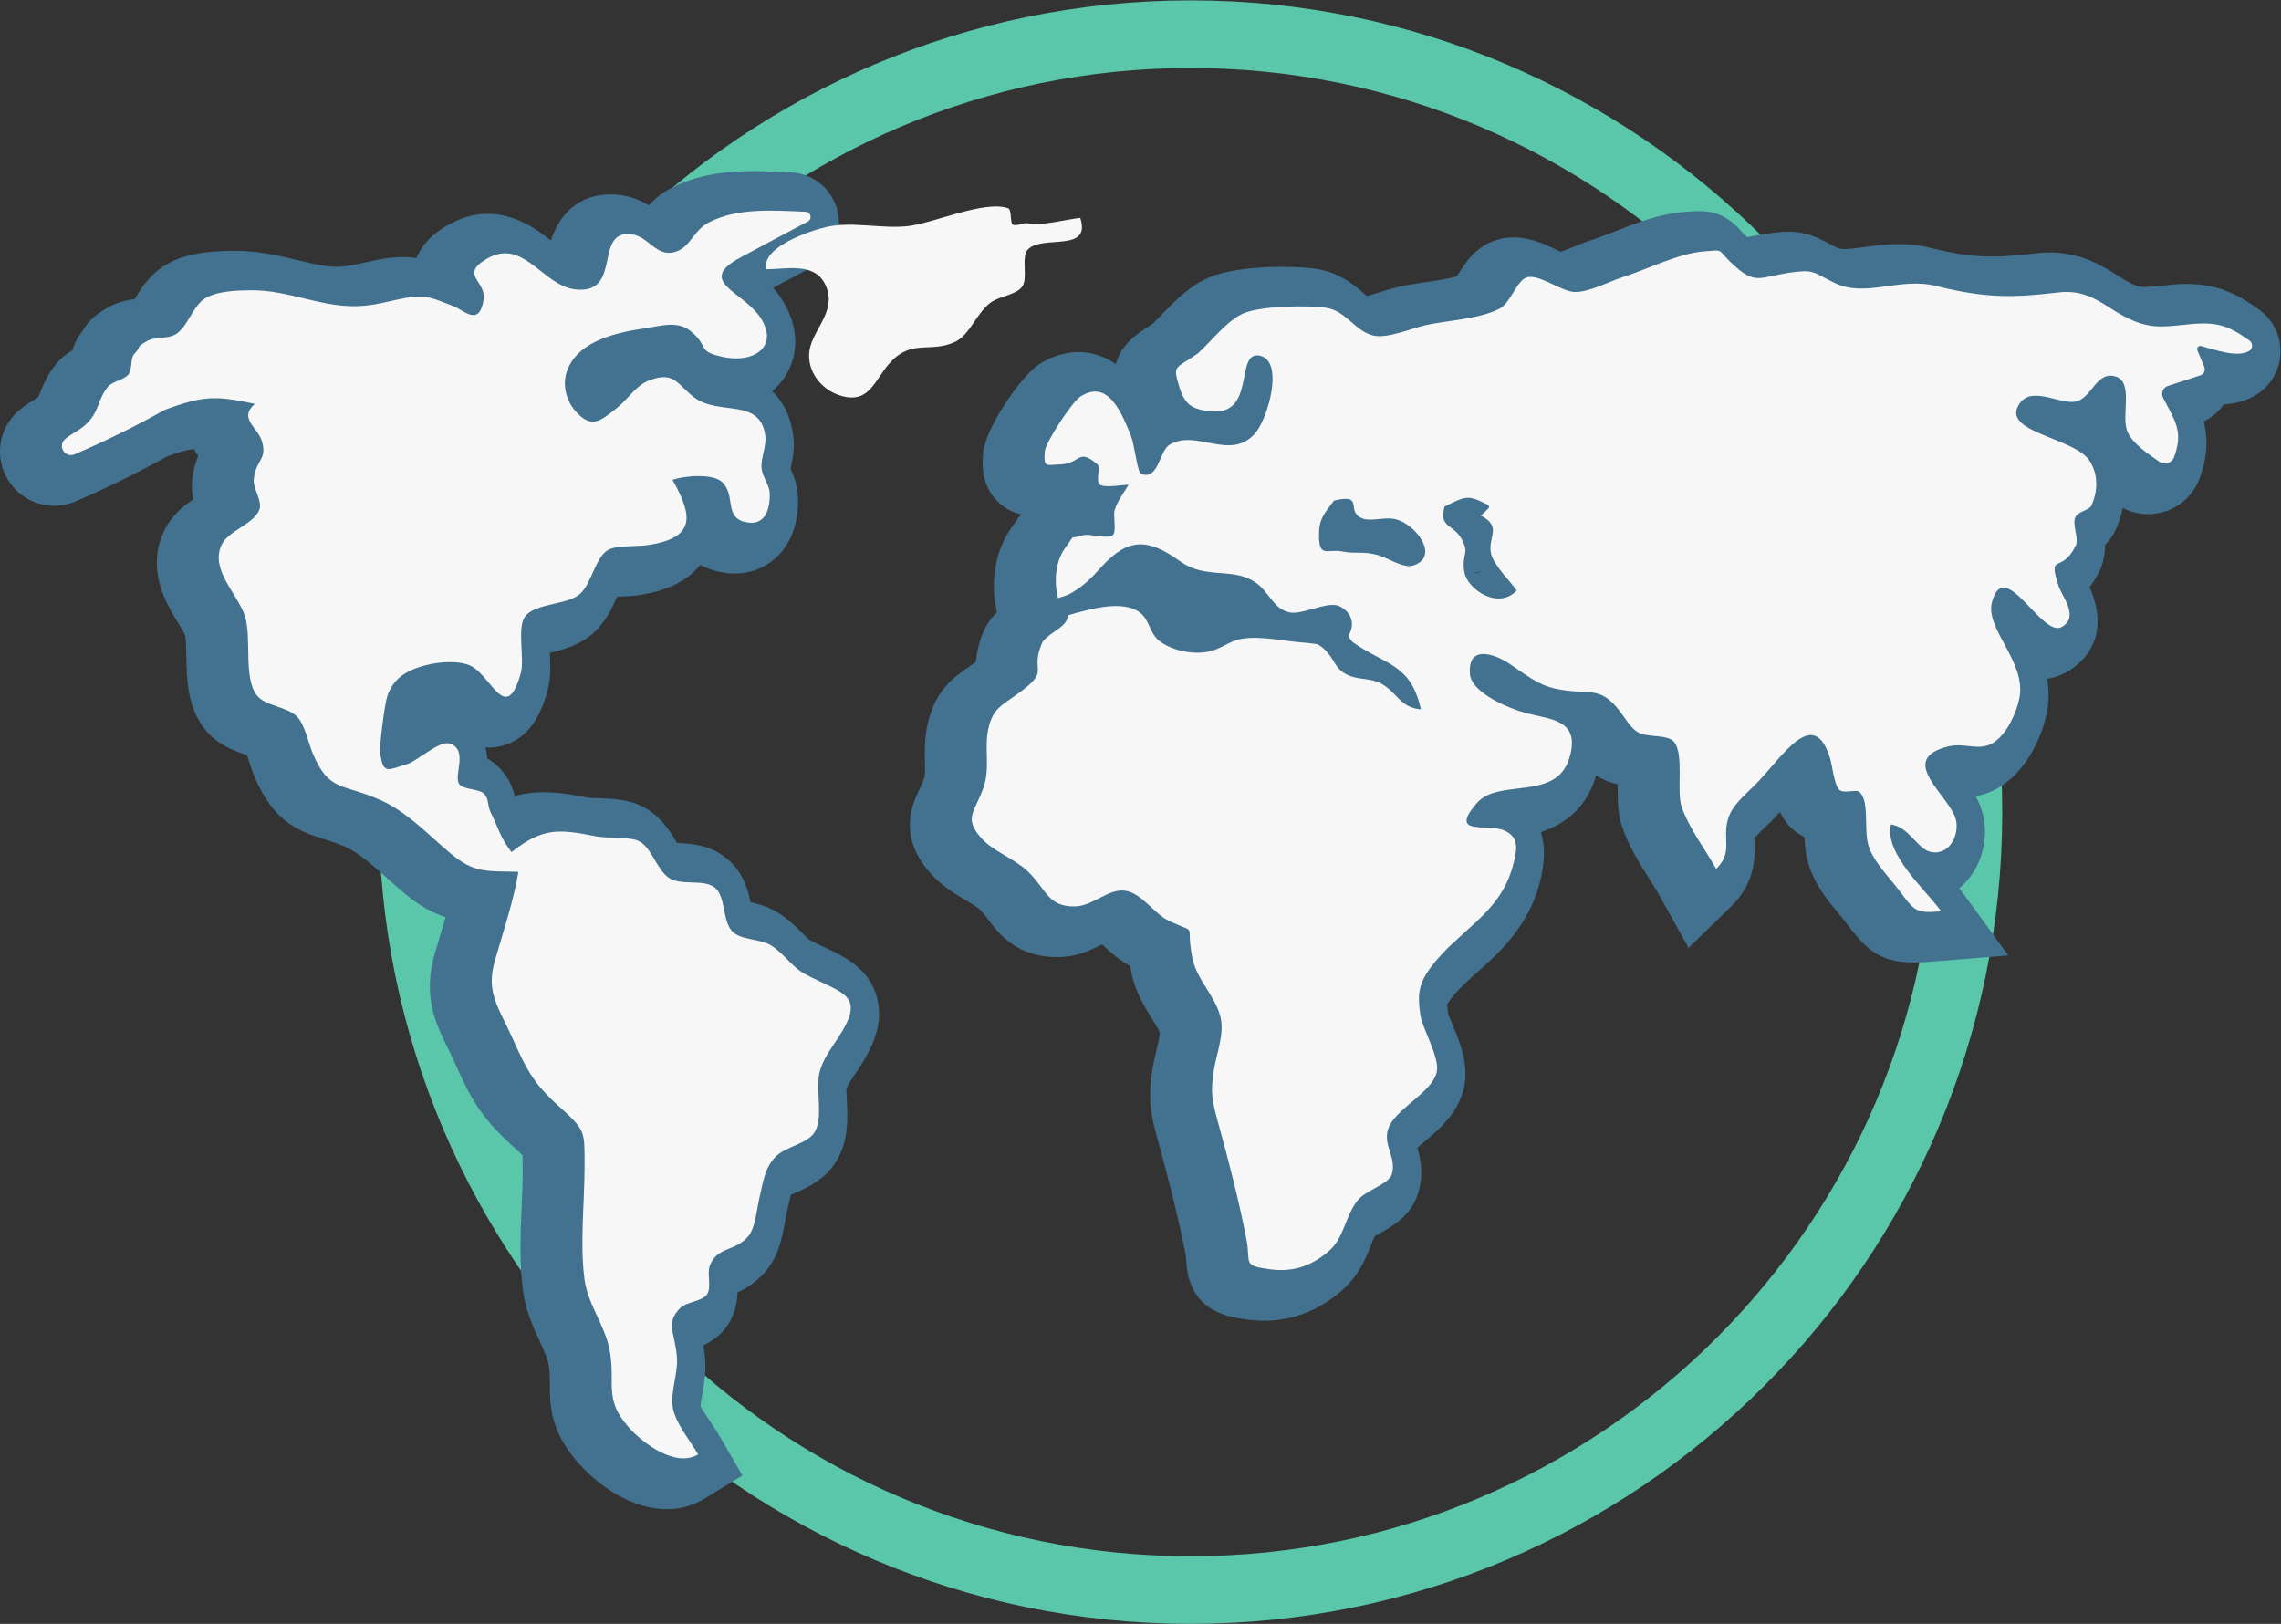
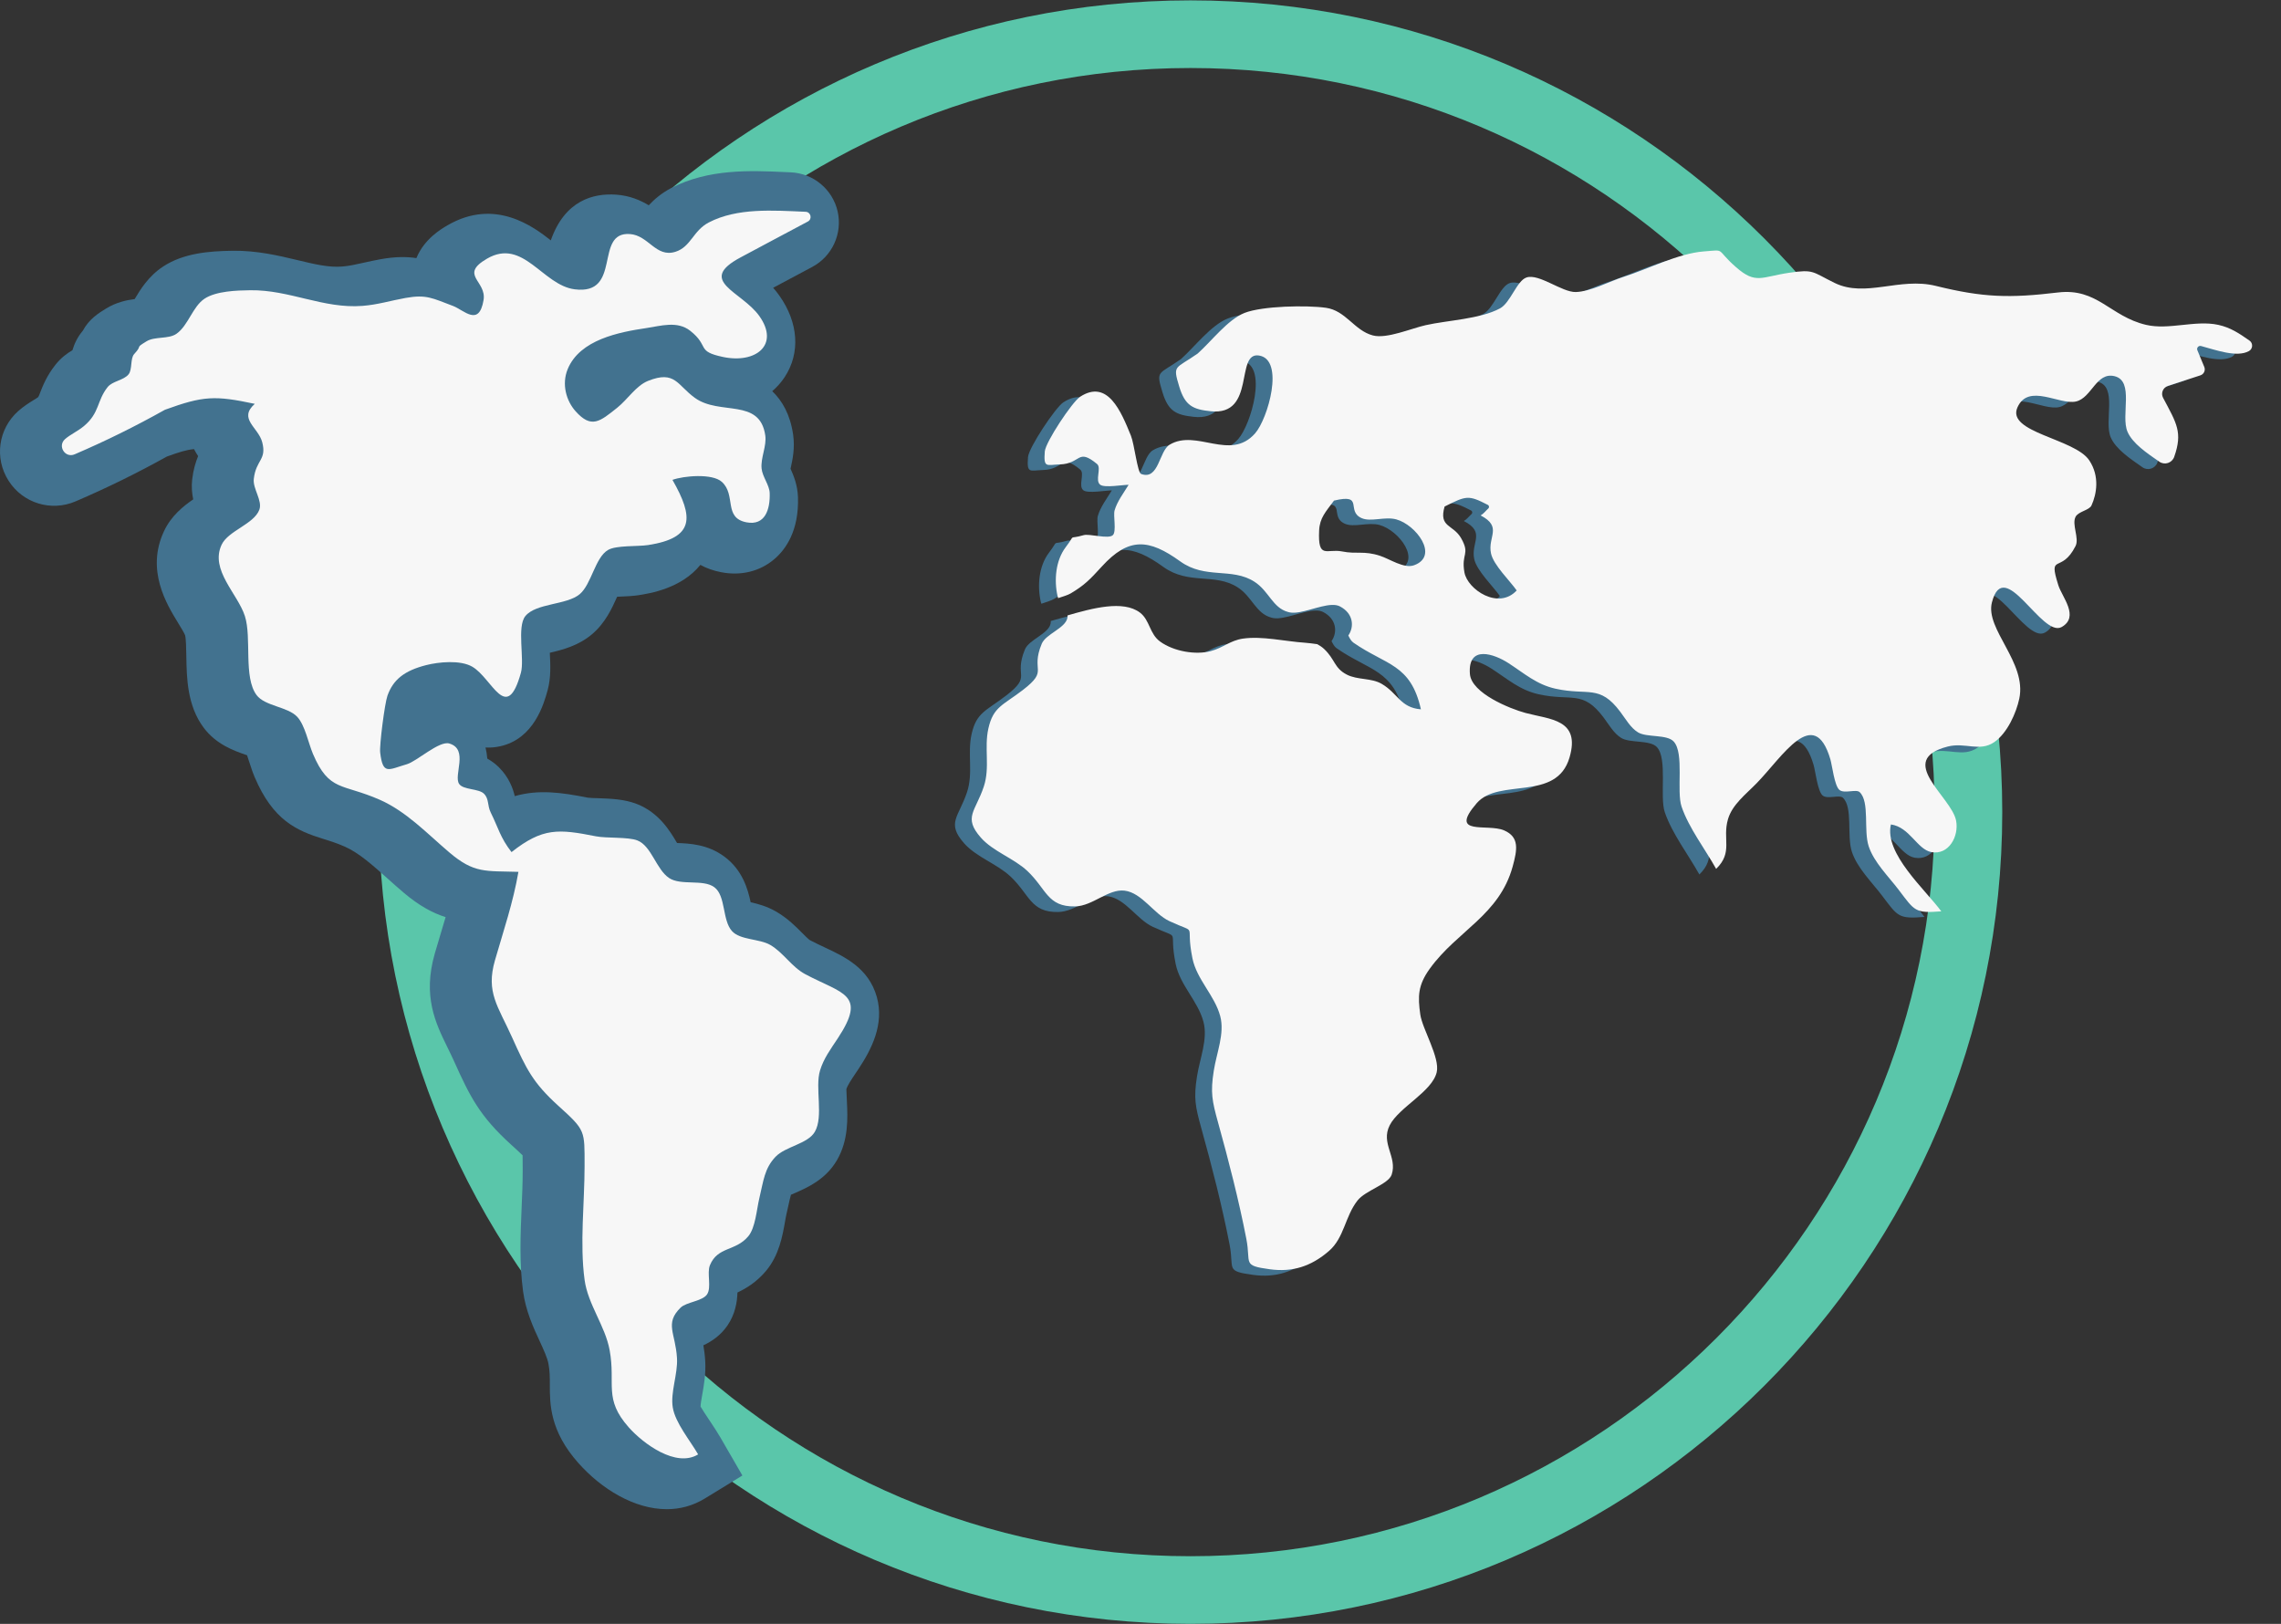
<svg xmlns="http://www.w3.org/2000/svg" xmlns:ns1="http://sodipodi.sourceforge.net/DTD/sodipodi-0.dtd" xmlns:ns2="http://www.inkscape.org/namespaces/inkscape" version="1.1" id="svg2" width="444.947" height="316.773" viewBox="0 0 444.947 316.773" ns1:docname="International Market-03.eps">
  <rect x="0" y="0" width="444.947" height="316.773" fill="#333333" stroke="none" />
  <defs id="defs6" />
  <ns1:namedview id="namedview4" pagecolor="#ffffff" bordercolor="#000000" borderopacity="0.25" ns2:showpageshadow="2" ns2:pageopacity="0.0" ns2:pagecheckerboard="0" ns2:deskcolor="#d1d1d1" />
  <g id="g8" ns2:groupmode="layer" ns2:label="ink_ext_XXXXXX" transform="matrix(1.333,0,0,-1.333,0,316.773)">
    <g id="g10" transform="scale(0.1)">
      <path d="m 1742.15,2276.86 c -600.43,0 -1088.92,-488.49 -1088.92,-1088.93 0,-600.442 488.49,-1088.949 1088.92,-1088.949 600.43,0 1088.92,488.507 1088.92,1088.949 0,600.44 -488.49,1088.93 -1088.92,1088.93 z M 1742.15,0 c -655,0 -1187.896,532.898 -1187.896,1187.93 0,655.01 532.896,1187.91 1187.896,1187.91 654.99,0 1187.89,-532.9 1187.89,-1187.91 C 2930.04,532.898 2397.14,0 1742.15,0" style="fill:#5ac6aa;fill-opacity:1;fill-rule:nonzero;stroke:none" id="path12" />
-       <path d="m 216.777,1768.53 c -43.898,-24.58 -86.464,-45.59 -132.125,-65.19 -13.906,-5.97 -25.371,12.09 -14.098,22.18 7.375,6.6 18.828,11.69 27.734,19.17 23.188,19.44 18.652,36.86 34.68,57.08 6.972,8.79 23.679,9.84 30.64,18.65 5.7,7.21 2.278,23.26 8.215,29.66 13.414,14.48 -0.109,7.52 18.035,18.64 12.239,7.5 32.164,2.82 43.895,11.07 17.281,12.16 23.519,39.8 41.129,51.37 16.887,11.09 47.043,12.04 66.793,12.3 57.558,0.79 107.043,-27.36 164.242,-22.9 22.789,1.77 40.91,7.69 63.23,11.65 30.411,5.4 39.118,-0.45 69.098,-11.68 16.195,-6.09 38.164,-31.28 44.817,8.56 4.718,28.19 -36.196,36.6 5.035,60.56 53.062,30.85 81.148,-38.83 128.328,-44.84 70.043,-8.92 27.879,84.56 80.734,80.9 27.512,-1.9 37.91,-34.95 66.641,-25.99 22.734,7.09 25.781,30.98 48.949,42.98 41.75,21.64 93.85,17.6 141.6,15.58 7.75,-0.34 10.08,-10.68 3.22,-14.3 -33.62,-17.74 -66.39,-35.48 -98.01,-52.26 -65.615,-34.81 1.08,-49.54 27.01,-85.97 30.21,-42.44 -5.39,-69.99 -53.04,-59.96 -40.03,8.43 -19.34,15.62 -48.046,38.34 -18.89,14.94 -43.371,7.05 -63.921,4.01 -40.426,-5.98 -97.547,-17.01 -115.368,-60.09 -9.222,-22.34 -1.898,-46.59 11.383,-61.53 23.328,-26.23 35.766,-15.15 60.977,4.91 15.453,12.28 27.543,32.35 45.418,39.46 39.531,15.7 42.343,-6.24 68.41,-25.01 36.367,-26.21 94.837,0.37 102.927,-54.8 2.29,-15.65 -6.94,-32.76 -5.4,-48.53 1.2,-12.1 11.5,-24.1 11.87,-35.95 0.76,-24.05 -6.74,-47.99 -33.93,-42.79 -34.17,6.54 -14.79,39.99 -36.13,59.25 -14.03,12.66 -55.974,8.79 -72.247,2.88 31.386,-54.93 32.222,-84.85 -35.403,-95.37 -15.343,-2.37 -46.715,-0.15 -58.812,-7.18 -19.031,-11.07 -24.211,-50.23 -41.539,-64.75 -19.16,-16.06 -64.047,-12.91 -79.543,-32.1 -12.613,-15.62 -0.969,-63.01 -6.469,-82.86 -21.004,-75.7 -41.848,-8.23 -71.137,8.83 -17.496,10.19 -49.32,6.95 -67.382,2.37 -31.778,-8.06 -48.399,-21.07 -56.79,-44.82 -4.105,-11.62 -11.859,-72.84 -10.652,-83.03 3.992,-33.58 11.883,-25.11 39.039,-17.23 14.75,4.28 47.309,34.71 62.129,30.35 28.856,-8.49 5.723,-46.68 14.453,-59.25 6.129,-8.81 28.539,-6.54 36.25,-14.24 7.758,-7.72 4.637,-16.88 9.988,-27.66 11.129,-22.43 13.684,-36.23 30.34,-57.8 45.789,35.98 68.7,33.99 123.543,23.12 15.524,-3.07 46.957,-0.74 60.555,-5.99 20.805,-8.04 27.625,-42.56 46.613,-55.11 17.262,-11.39 49.774,-1.3 66.074,-13.4 17.1,-12.68 11.34,-48.17 25.89,-64.25 11.97,-13.218 39.99,-10.98 55.9,-20.191 19.28,-11.16 31.33,-32.219 51.3,-42.848 54.59,-29.062 90.55,-28.793 47.68,-93.699 -10.65,-16.121 -20.68,-29.551 -26.04,-47.102 -7.8,-25.48 5.56,-67.261 -7.71,-89.968 -10.35,-17.711 -43.05,-21.223 -57.52,-36.5 -16.22,-17.141 -17.47,-34.93 -23.6,-60.512 -3.96,-16.461 -5.69,-43.238 -16.21,-55.781 -18.72,-22.328 -44.7,-14.668 -56.09,-42.278 -4.81,-11.671 2.73,-32.519 -4.28,-42.812 -6.73,-9.891 -30.257,-11.09 -38.663,-19.328 -23.711,-23.231 -7.43,-37.031 -5.278,-73.969 1.348,-23.262 -9.875,-50.113 -6.16,-72.242 3.785,-22.531 25.387,-48.289 37.094,-68.539 -32.5,-19.91 -80.441,15.84 -101.398,39.418 -37.465,42.16 -18.954,63.101 -28.079,113.062 -6.515,35.688 -31.812,66.93 -36.687,103.02 -7.207,53.269 0,112.758 0,166.48 0,52.449 1.543,51.989 -38.297,88.078 -37.164,33.653 -46.777,53.539 -67.773,100.18 -20.598,45.801 -38.602,65.891 -25.098,112.723 12.613,43.728 26.629,84.708 34.359,129.548 -48.164,1.5 -64.629,-2.58 -101.054,28.38 -32.789,27.86 -62.868,59.93 -101.84,77.11 -54.906,24.22 -74.125,11.4 -97.801,67.19 -6.574,15.51 -11.629,41.98 -22.98,54.17 -13.844,14.89 -47.34,15.58 -59.461,31.81 -19.543,26.16 -6.907,83.6 -17.121,115.57 -10.458,32.77 -51.399,67.51 -34.086,104.48 9.605,20.53 47.164,30.03 55.175,51.14 5.024,13.22 -9.757,30.73 -8.082,45.23 3.278,28.28 19.114,27.56 12.368,53.57 -5.715,22.02 -35.547,34.23 -10.922,56.24 -58.344,12.43 -75.211,11.79 -131.489,-8.67" style="fill:#42728f;fill-opacity:1;fill-rule:nonzero;stroke:none" id="path14" />
      <path d="m 880.77,1963.26 z m 173,-53.48 z m -737.571,-29.47 z m -8.101,-5.95 v -0.02 z M 942.32,1741.41 c -5.144,-5.48 -11.257,-11.96 -18.586,-18.23 l 13.215,4.78 c 4.02,1.47 9.68,3.13 16.496,4.65 -4.148,2.99 -7.847,5.97 -11.125,8.8 z M 784.719,1416.03 Z M 405.402,1395.6 c 15.692,-5.5 36.368,-13.25 53.348,-31.53 6.047,-6.5 10.902,-13.51 14.918,-20.71 2.156,12.35 4.406,22.76 6.465,28.57 23.605,66.8 83.222,81.93 102.805,86.92 13.281,3.38 52.929,11.64 90.488,1.51 2.219,16.45 7.558,32.94 19.39,47.62 22.637,28.04 54.86,35.46 78.368,40.88 2.601,0.6 5.851,1.35 8.777,2.09 0.836,1.89 1.672,3.84 2.508,5.77 8.91,19.89 21.129,47.14 49.648,63.73 21.996,12.78 46.918,13.81 68.946,14.66 l -31.45,55.01 c -28.91,-9.74 -65.086,-8.19 -101.355,32.56 -31.934,35.91 -40.969,87.16 -23.059,130.57 6.11,14.77 14.278,27.3 23.731,37.94 -8.649,4.2 -16.496,9.04 -23.602,13.97 -9.164,-33.7 -28.941,-49.52 -44.824,-56.93 -37.977,-17.72 -71.742,2.09 -84.445,9.54 L 604,1862.96 c -5.691,2.22 -12.797,4.95 -14.793,5.31 -0.289,0.06 -2.348,0.08 -8.519,-1.04 -7.012,-1.23 -13.508,-2.71 -19.907,-4.14 -14.277,-3.2 -30.422,-6.82 -49.746,-8.31 -40.515,-3.19 -75.762,5.29 -106.922,12.75 -22.797,5.46 -41.031,10.14 -61.547,9.95 -15.753,-0.21 -24.597,-1.06 -29.582,-1.93 -0.804,-1.4 -1.609,-2.83 -2.476,-4.25 -3.57,-5.98 -7.75,-12.96 -13.09,-20.11 18.59,-0.74 38.91,-3.97 64.605,-9.46 l 127.18,-27.09 -70.844,-63.3 c 1.801,-4.24 3.411,-8.84 4.696,-13.79 8.586,-33.04 1.254,-55.66 -7.973,-73.35 5.016,-14.26 11.703,-38.64 1.543,-65.45 -10.805,-28.38 -32.863,-44.54 -49.266,-55.41 1.899,-3.23 3.922,-6.54 5.629,-9.29 8.328,-13.6 17.813,-29.03 23.7,-47.42 7.203,-22.57 7.589,-46.69 7.941,-67.96 0.098,-6.5 0.258,-15.69 0.773,-23.07 z M 645.191,1217.27 Z M 1107.7,737.609 Z m -307.864,347.741 -0.742,-4.28 c -6.656,-38.57 -17.235,-73.78 -27.461,-107.82 l -8.555,-28.809 c -3.73,-12.992 -3.953,-13.761 10.129,-42.492 3.699,-7.578 7.688,-15.73 11.77,-24.808 19.679,-43.7 24.793,-53.801 51.902,-78.352 51.644,-46.84 60.066,-65.25 59.969,-131.43 v -5.578 c 0,-18.609 -0.801,-37.91 -1.637,-57.402 -1.543,-36.168 -2.992,-70.34 1.059,-100.231 0.964,-7.148 4.886,-16.648 9.55,-26.988 4.762,8.129 11.063,16.371 19.36,24.52 7.074,6.929 14.726,11.851 22.027,15.5 0.773,7.629 2.539,15.961 6.078,24.582 16.496,40 47.815,53.57 63.735,60.117 0.64,3.312 1.29,6.891 1.77,9.582 1.19,6.769 2.38,13.18 3.7,18.711 l 2.5,11.18 c 5.02,23.058 11.26,51.738 37.34,79.296 14.63,15.434 32.03,23.704 45.5,29.653 -0.1,2.808 -0.23,5.64 -0.35,8.031 -0.84,18.027 -1.93,40.457 4.85,62.68 6.98,22.718 17.75,39.687 27.69,54.578 -5.5,2.66 -11.26,5.519 -17.21,8.691 -19.16,10.219 -32.73,23.891 -42.6,33.86 -2.93,2.941 -6.69,6.75 -9.17,8.871 -2.12,0.519 -4.34,0.898 -6.59,1.347 -16.98,3.493 -45.37,9.34 -66.723,32.93 -14.762,16.293 -21.098,34.91 -24.7,50.131 -15.98,1.1 -35.918,4.31 -54.761,16.77 -21.352,14.09 -32.926,33.64 -41.383,47.9 l -0.067,0.14 c -2.058,0.05 -4.117,0.1 -6.175,0.18 -11.93,0.42 -24.246,0.87 -35.95,3.18 -16.496,3.27 -26.98,5.34 -34.855,5.76 z M 975.664,167.809 c -47.43,0 -95.566,29.57 -129.332,67.589 -41.769,46.973 -41.769,86.313 -41.738,115.063 0,10.371 0,19.328 -1.961,29.949 -1.61,8.91 -7.141,20.84 -12.961,33.461 -9.067,19.59 -20.324,43.961 -24.215,72.578 -5.594,41.531 -3.824,83.223 -2.09,123.563 0.742,17.578 1.512,34.968 1.512,51.769 v 5.731 c 0,6.379 0.031,13.328 -0.129,18.168 -4.371,4.32 -11.383,10.672 -16.465,15.3 -46.336,41.918 -60.551,70.649 -83.637,121.969 -3.472,7.672 -6.851,14.539 -9.968,20.922 -17.11,34.91 -36.465,74.461 -18.395,137.18 l 8.942,30.159 c 2.343,7.79 4.66,15.45 6.878,23.06 -18.808,5.87 -38.746,16.53 -61.835,36.14 -7.782,6.63 -15.434,13.44 -23.055,20.28 -21.61,19.36 -42.031,37.64 -62.641,46.72 -11.867,5.24 -21.804,8.3 -31.386,11.27 -39.133,12.09 -73.704,27.26 -100.555,90.54 -2.766,6.48 -5.434,14.45 -8.137,22.86 -0.836,2.56 -1.926,5.94 -2.988,9.07 l -1.672,0.56 c -17.27,6.03 -43.348,15.12 -61.773,39.75 -24.18,32.4 -24.856,72.66 -25.403,105 -0.16,10.06 -0.418,25.23 -1.769,30.22 -1.094,3.16 -6.688,12.31 -10.387,18.36 -16.527,26.9 -47.238,76.98 -20.516,133.98 10.485,22.48 28.297,36.69 42.77,46.58 -1.801,8.58 -2.766,18.49 -1.512,29.36 1.672,14.18 5.145,25.37 8.684,33.94 -2.254,3.47 -4.246,6.91 -6.016,10.27 -10.902,-0.96 -21.836,-4.44 -39.648,-10.87 -44.055,-24.47 -87.821,-45.95 -133.614,-65.6 -35.789,-15.38 -77.171,-2.72 -98.14,30.23 -20.996,32.96 -15.082,75.76 14.086,101.81 7.976,7.15 16.109,12.17 22.605,16.22 2.254,1.38 4.633,2.68 6.723,4.34 1.188,1.79 1.832,3.93 2.637,6.02 3.891,10.03 9.773,25.18 22.734,41.48 7.75,9.76 16.656,16.41 24.695,21.08 2.735,9.21 7.266,19.16 15.176,28.52 9.262,17.27 23.379,25.93 34.184,32.56 15.113,9.26 30.355,12.33 41.707,13.76 l 0.226,0.4 c 7.875,13.15 19.778,33.03 41.352,47.19 29.746,19.55 66.695,22.67 102.164,23.14 34.984,0.42 66.594,-7.01 94.09,-13.59 24.726,-5.95 46.238,-11.19 65.886,-9.5 9.969,0.77 19.328,2.86 31.161,5.52 8.261,1.84 16.691,3.71 25.695,5.3 21.125,3.75 37.59,3.67 51.707,1.51 11.574,28.24 36.656,42.83 45.562,48.01 69.559,40.44 125.895,-2.23 151.137,-22.04 20.484,58.67 62.418,69.22 95.699,66.87 19.84,-1.37 35.696,-8.3 47.625,-15.55 7.942,8.5 18.586,17.83 33.024,25.31 54.633,28.33 116.023,25.55 165.253,23.34 l 9.52,-0.42 c 33.18,-1.44 61.38,-25.05 68.65,-57.36 7.27,-32.33 -8.1,-65.73 -37.43,-81.21 -18.91,-9.99 -37.53,-19.96 -55.82,-29.75 l -1.16,-0.62 c 3.09,-3.52 6.11,-7.27 8.94,-11.27 28.1,-39.48 31.13,-84.05 8.07,-119.23 -5.14,-7.86 -11.32,-14.82 -18.33,-20.8 14.54,-13.96 26.24,-34.07 30.52,-63.3 2.96,-20.16 -0.93,-37.51 -3.47,-48.99 l -0.29,-1.22 c 4.27,-9.35 10.32,-23.78 10.9,-41.71 1.51,-49.22 -17.98,-76.41 -34.6,-90.59 -20.97,-17.91 -48.69,-24.76 -77.66,-19.16 -11.42,2.18 -21.61,5.77 -30.58,10.74 -27.978,-34.62 -74.06,-41.77 -90.716,-44.38 -7.266,-1.12 -17.11,-1.7 -27.59,-2.1 -1.156,-0.05 -2.317,-0.08 -3.504,-0.12 l -0.129,-0.35 c -7.238,-16.11 -17.109,-38.18 -36.852,-54.73 -19.679,-16.5 -42.48,-22.51 -61.515,-26.93 0.898,-18.04 1.801,-36.69 -3.281,-55.07 -5.403,-19.44 -19.711,-71.03 -69.715,-81.84 -7.43,-1.61 -14.438,-2.1 -21.094,-1.69 1.223,-5.01 2.09,-10.41 2.57,-16.25 5.821,-3.26 11.676,-7.45 17.172,-12.91 14.824,-14.79 20.484,-31.1 23.024,-42.03 35.179,10.02 67.914,5.45 107.05,-2.28 3.7,-0.53 9.325,-0.55 15.051,-0.76 18.809,-0.67 38.234,-1.38 56.465,-8.42 32.574,-12.59 48.879,-40.1 58.59,-56.54 l 0.387,-0.62 c 18.167,-0.61 44.987,-1.87 69.297,-19.96 26.3,-19.48 34.25,-47.28 38.36,-66.69 10.93,-2.43 24.15,-6.09 37.11,-13.58 16.91,-9.81 28.81,-21.81 38.36,-31.45 3.8,-3.83 9.01,-9.09 11.13,-10.39 7.81,-4.162 15.47,-7.72 22.38,-10.97 28.39,-13.309 63.73,-29.891 75.63,-72.141 11.35,-40.34 -8.2,-77.348 -26.5,-105.07 l -4.63,-6.899 c -6.49,-9.691 -11.64,-17.359 -13.41,-23.148 -0.03,-1.422 0.46,-11.293 0.78,-17.832 1.12,-23.86 2.67,-56.559 -14.6,-86.129 -16.47,-28.199 -43.22,-39.961 -60.94,-47.742 -2.12,-0.93 -4.28,-1.778 -6.33,-2.731 -1.03,-3.379 -2.42,-9.75 -3.51,-14.668 l -3.12,-13.898 c -0.77,-3.274 -1.38,-6.953 -2.06,-10.813 -3.66,-20.789 -8.65,-49.257 -27.78,-72.039 -14.08,-16.789 -29.58,-25.91 -41.83,-31.629 -0.39,-13.812 -3.16,-31.429 -14.57,-48.222 -10.03,-14.739 -23.38,-23.508 -35.28,-29.098 1.16,-6.723 2.19,-14.441 2.7,-23.199 1.07,-18.434 -1.93,-35.293 -4.34,-48.852 -1.03,-5.82 -2.6,-14.609 -2.47,-17.64 1.12,-2.25 9.8,-15.321 15.01,-23.121 5.12,-7.7 10,-15.129 13.99,-22.008 l 32.19,-55.692 -54.86,-33.589 c -17.85,-10.93 -36.817,-15.711 -55.856,-15.711" style="fill:#42728f;fill-opacity:1;fill-rule:nonzero;stroke:none" id="path16" />
-       <path d="m 1121.3,1982.38 c 30.16,0 70.88,10.81 86.71,-23.11 16.22,-34.8 -13.59,-60.56 -21.92,-89.01 -9.35,-31.92 13.23,-64.9 46.56,-73.63 44.52,-11.66 48.24,31.93 77.83,56.82 28.62,24.06 54.78,7.06 87.54,22.87 21.73,10.48 31.13,42.77 52.34,57.75 12.57,8.89 36.92,10.89 45.51,22.94 8.96,12.6 -2.12,43.2 8.35,54.28 20.91,22.13 93.37,-5.42 76.58,46.24 -21.65,-2.24 -55.89,-12.21 -77.04,-7.93 -5.93,1.19 -15.33,-4.16 -21.22,-2.2 -4.84,1.61 -1.53,22.28 -7.4,24.28 -34.99,11.93 -109.39,-22.18 -146.87,-26.23 -38.05,-4.11 -81.02,7.14 -117.78,-0.97 -25.75,-5.68 -96.99,-30.23 -89.19,-62.1" style="fill:#f7f7f7;fill-opacity:1;fill-rule:nonzero;stroke:none" id="path18" />
      <path d="m 2118.42,1530.6 c -4.98,27.91 8.74,25.75 -4.67,49.72 -11.63,20.8 -33.28,15.63 -24.34,46.61 31.84,15.92 34.62,17.17 63.28,2.41 2.02,-1.05 2.33,-3.78 0.64,-5.3 -3.74,-3.35 -6.9,-7.76 -11.18,-10.11 32.46,-17.02 9.97,-31.08 15.17,-55.63 3.6,-17.01 27.89,-40.22 37.57,-54.19 -26.71,-28.95 -72.02,1.45 -76.47,26.49 m -73.59,10.44 c -14.75,-5.42 -35.42,9.04 -49.8,13.76 -23.97,7.84 -34.04,2.08 -55.54,6.39 -22.39,4.47 -35.66,-12.16 -33.68,30.63 0.86,18.53 9.59,27.31 21.77,43.78 44.91,10.75 16.92,-15.09 40.32,-25.6 13.5,-6.07 33.9,2.66 50.71,-1.86 28.78,-7.72 63.46,-53.43 26.22,-67.1 m 1222.36,328.79 c -15.05,10.53 -27.67,19.04 -45.61,22.96 -33.54,7.34 -72.26,-7.87 -105.66,0 -52.82,12.46 -71.05,54.32 -128.95,47.39 -70.94,-8.48 -109.57,-7.45 -178.72,9.63 -53.06,13.13 -102.76,-17.77 -148.03,4.32 -32.99,16.1 -29.83,20.31 -66.36,14.93 -41.1,-6.06 -48.98,-17.25 -77.92,8.1 -31.21,27.32 -13.71,25.68 -47.39,23.09 -37.16,-2.85 -81.73,-25.93 -117.27,-37.2 -20.24,-6.42 -48.55,-21.73 -69.99,-22.2 -20.08,-0.45 -53.64,27.31 -71.95,21.3 -14.25,-4.67 -23.44,-36.98 -38.87,-45.27 -29.32,-15.74 -76.6,-17.27 -108.96,-24.58 -20.98,-4.73 -56.76,-20.32 -77.05,-14.98 -27.32,7.2 -39.41,36.33 -68.75,40.46 -28.03,3.95 -92.92,2.76 -119.06,-7.51 -24.45,-9.61 -48.56,-41.64 -68.47,-59.38 -32.97,-23.19 -36.96,-15.9 -27.07,-48.49 8.48,-27.95 19.87,-33.24 45.85,-36.04 67.02,-7.2 35.31,87.39 71.02,81.54 37.73,-6.2 12.92,-92.72 -6,-114.04 -36.44,-41.1 -85.58,7.09 -124.95,-16.43 -15.62,-9.33 -15.69,-52.5 -41.75,-42.81 -5.35,1.97 -9.79,43.48 -14.91,56.06 -14.45,35.49 -33.96,83.09 -74.31,56.91 -11.61,-7.56 -50.62,-66.39 -51.69,-80.02 -1.94,-24.82 2.51,-19.63 21.82,-19.04 31.81,0.98 25.53,24.56 54.61,0.66 7.01,-5.75 -3.6,-24.39 4.8,-30.47 6.52,-4.72 32.75,0 41.43,0 -7.29,-11.97 -16.72,-24.22 -20.53,-37.44 -2.22,-7.73 3.04,-30.96 -2.58,-36.26 -6.6,-6.17 -34.2,2.48 -42.73,0 -24.49,-7.08 -10.24,3.42 -26.19,-17.54 -15,-19.73 -17.15,-48.71 -11.98,-71.64 0.23,-1.02 0.53,-2.03 0.88,-2.98 7.26,2.41 14.29,4.49 18.46,6.98 20.1,11.99 27.73,19.89 45.59,39.45 39.34,43.07 68.81,40.41 114.57,7.38 36.77,-26.53 75.29,-8.56 108.42,-29.67 21.6,-13.75 26.56,-38.28 49.53,-44.46 l 2.5,-0.59 c 4.11,-0.82 9.04,-0.48 14.42,0.48 19.74,3.5 45.5,15.28 58.81,8.36 19.88,-10.34 21.25,-29.7 12.33,-42.61 2.05,-4.15 4.17,-8.15 7.44,-10.43 47.83,-33.37 83.8,-30.76 98.79,-97.6 -30.22,2.42 -33.61,23.35 -57.33,37.24 -15.45,9.03 -35.56,5.44 -51.32,13.67 -18.6,9.73 -16.61,22.05 -33.21,37.6 -2.69,2.52 -6.07,4.78 -9.83,6.84 -6.1,0.79 -12.25,1.74 -18.22,2.13 -28.46,1.89 -62.59,10.07 -90.57,6 -18.82,-2.75 -29,-13.5 -47.32,-18.35 -21.21,-5.61 -53.23,-0.82 -73.79,13.99 -15.66,11.3 -15.04,31.39 -29.48,42.38 -24.69,18.78 -70.19,6.28 -106.08,-4.06 0.11,-1.29 0.04,-2.63 -0.27,-4.04 -3.18,-14.76 -31.52,-23.2 -37.46,-37.46 -17.01,-40.95 11.13,-37.77 -27.47,-67.53 -29.22,-22.52 -43.38,-24.54 -50.55,-56.17 -6.53,-28.75 2.61,-56.96 -6.75,-85.24 -12.15,-36.63 -30.51,-44.93 -4.37,-74.71 17.78,-20.25 48.19,-30.18 67.96,-48.73 28.28,-26.52 29.26,-52.79 70.01,-51.97 25.88,0.5 48.53,25.95 72.37,23.05 25.38,-3.08 42.8,-33.97 65.61,-44.59 43.74,-20.341 22.73,0.15 33.69,-54.29 6.27,-31.16 32.67,-54.449 40.71,-84.82 6.73,-25.442 -5.29,-53.238 -9.49,-80.18 -4.92,-31.551 -2.54,-43.558 6.4,-75.769 15.42,-55.52 30.43,-113.969 41.31,-170.059 7.01,-36.242 -6.74,-38.742 34.35,-44.371 32.74,-4.473 60.25,3.93 86.65,26.871 22.33,19.406 23.33,50.52 41.72,73.816 11.67,14.782 45.37,23.75 49.99,37.942 8.48,25.941 -16.57,45.558 -2.89,72.172 13.59,26.437 61.88,48.91 68.73,77.468 5.11,21.329 -21.03,63.161 -24.05,84.711 -3.69,26.321 -3.6,42.7 14.03,67.047 40.32,55.692 101.72,78.112 121.26,149.642 6.69,24.52 9.92,42.83 -12.59,52.61 -24.27,10.54 -82.02,-8.82 -40.14,39.74 32.58,37.77 116.85,1.47 135.91,67.13 16.21,55.89 -28.55,55.35 -64.46,64.99 -22.54,6.07 -79.19,28.82 -81.38,57.03 -3.36,43.63 36.32,28.86 56.17,16.02 23.51,-15.19 41.38,-31.47 69.1,-37.57 48.24,-10.62 64.27,6.89 94.89,-33.94 7.99,-10.66 15.03,-23.39 25.86,-29.98 12.8,-7.78 42.23,-2.58 52.18,-13.38 15.83,-17.19 3.73,-72.4 11.56,-95.35 10.69,-31.37 34.45,-62.03 50.57,-91.04 25.19,24.48 8.78,43.6 17.33,72.73 6.3,21.4 25.45,35.72 42.14,52.82 37.46,38.42 83.86,115.48 107.66,34.86 2.73,-9.24 5.94,-38.56 13.21,-44.79 7.06,-6.03 24.6,1.63 29.76,-3.37 14.91,-14.41 5.32,-55.69 13.16,-79.28 7.79,-23.42 28.69,-43.69 43.97,-63.75 23.38,-30.69 23.46,-34.45 62.21,-31.35 -22.96,31.51 -83.74,84.48 -73.69,127.15 27.57,-3.85 38.36,-36.6 59.24,-40.46 25.47,-4.71 40.66,23.27 36.12,46.24 -6.88,34.91 -89.16,88.52 -12.29,108.22 25.81,6.6 46.71,-8.27 68.2,6.52 19.17,13.19 32.16,42.82 36.57,63.45 11.42,53.28 -50.15,101.57 -40.03,140.98 17.87,69.56 73.09,-52.59 102.17,-35.97 26.29,15.06 0.43,43.86 -4.96,61.02 -15.36,48.85 4.08,15.61 25.18,57.47 5.72,11.34 -5.78,31.42 0,42.72 4.07,7.95 20.08,9.53 23.3,16.62 7.47,16.42 12.37,42.63 -3.28,66.05 -21.36,31.98 -121.46,40.58 -105.09,77.4 16.08,36.15 61.61,3.09 85.81,8.73 22.95,5.37 29.56,43.53 56.34,37.01 29.3,-7.13 8.75,-57.59 18.92,-81.29 7.34,-17.12 28.28,-31.16 46.52,-43.84 7.83,-5.44 18.69,-1.92 21.84,7.07 12.61,36.02 3.67,48.79 -16.27,86.41 -3.56,6.7 -0.21,14.99 7,17.34 l 47.61,15.54 c 5.11,1.68 7.72,7.35 5.67,12.32 l -10.11,24.44 c -1.45,3.49 1.73,7.14 5.39,6.15 21.47,-5.76 52.43,-17.21 70.07,-7.39 5.87,3.27 6.26,11.57 0.75,15.42" style="fill:#42728f;fill-opacity:1;fill-rule:nonzero;stroke:none" id="path20" />
-       <path d="m 3251.8,1881.3 0.32,-0.83 z m -22.6,-65.45 0.16,-0.11 -0.07,0.06 z m -1661.66,-126.1 z m 1415.79,-38.11 z m -763.95,-72.16 v -0.01 z m -61.48,-41.27 0.51,-0.46 24.86,4.43 v 0.61 l -0.06,0.29 z m -138.92,-71.34 c 1.26,-0.66 2.51,-1.33 3.77,-1.99 14.85,-7.9 32.19,-17.08 48.36,-31.84 5.69,10.6 12.8,18.4 19.23,23.94 -7.85,6.87 -14.76,14.63 -20.45,23 l -2.32,-0.89 c -18.1,-6.66 -35.27,-6.19 -50.29,-3 0.74,-3.06 1.29,-6.13 1.7,-9.22 z M 1611.5,1415.2 Z m 521.22,-130.9 3.41,-15.27 c 5.92,2.09 11.83,3.74 17.59,5.1 -6.69,2.89 -13.8,6.27 -21,10.17 z m 585.54,-12.52 c 3.54,-1.3 7.07,-2.94 10.61,-4.97 0.77,3.39 1.74,6.85 2.96,10.32 7.52,21.37 27.04,49.55 77.4,62.45 20.45,5.23 38.01,4.04 50.46,2.78 2.21,4.54 4.85,10.97 6.14,17.04 0.22,5.94 -9.94,24.8 -15.41,34.93 -14.85,27.51 -35.18,65.18 -24.02,108.7 12.64,49.09 43.83,64.09 61.32,68.66 13.64,3.58 26.12,3.36 37.5,0.69 4.47,8.12 11,15.82 20.23,22.54 -1.13,13.12 -0.26,29.83 8.52,47.01 3.66,7.11 8.1,12.99 12.76,17.86 -4.69,2.01 -9.51,3.96 -13.31,5.49 -33.63,13.58 -71.77,28.99 -87.56,68.12 -8.46,20.95 -7.91,44.15 1.51,65.37 14.7,33.02 48.36,68.23 125.47,50.89 5.47,6.08 13,13.45 22.58,19.84 -9.68,5.55 -13.44,6.03 -20.61,5.16 -82.36,-9.85 -127.7,-7.33 -202.4,11.08 -12.06,2.99 -27.84,0.84 -46.05,-1.67 -32.35,-4.47 -72.57,-10.02 -115.05,10.74 -7.2,3.51 -12.83,6.49 -17.56,9 l -2.09,1.13 c -2.31,-0.27 -4.98,-0.69 -8.13,-1.16 -7.79,-1.14 -14.09,-2.54 -19.52,-3.71 -33.96,-7.4 -67.98,-10.71 -111.55,27.46 -2.35,2.04 -4.51,3.99 -6.47,5.84 -15.18,-3.01 -35.6,-11.03 -53.96,-18.24 -14.21,-5.58 -28.04,-10.93 -40.77,-14.98 -5.05,-1.59 -10.61,-3.94 -16.5,-6.34 -20.19,-8.18 -45.31,-18.36 -72.03,-18.93 -18.65,-0.31 -35.31,5.19 -49.62,11.39 -7.68,-9.95 -17.75,-20.19 -31.44,-27.54 -30.1,-16.14 -65.09,-21.29 -95.93,-25.82 -10.61,-1.54 -20.84,-2.98 -29.74,-4.98 -4.44,-1 -9.75,-2.74 -15.44,-4.51 -26.72,-8.24 -60.03,-18.52 -92.87,-9.93 -27.62,7.3 -45.95,23.14 -58.04,33.62 -2.25,1.93 -4.37,4.02 -6.75,5.77 -1.67,0.17 -3.44,0.33 -5.34,0.46 18.3,-54.15 -9,-132.58 -36.17,-163.25 -45.15,-50.96 -102.74,-39.86 -130.37,-34.49 -1.19,0.22 -2.47,0.46 -3.82,0.72 -7.88,-14.25 -16.73,-24.58 -25.83,-31.99 17.53,-8.11 31.29,-18.04 39.75,-24.17 4.05,-2.91 10.51,-3.68 25.44,-4.82 19.61,-1.53 45.98,-3.57 73.12,-18.69 -0.32,7.13 -0.03,13.4 0.19,18.19 1.71,36.59 18.3,58.43 30.42,74.36 l 18.56,24.97 23.37,5.6 c 14.19,3.41 47.37,11.36 77.08,-8.7 6.5,-4.39 12.09,-9.6 16.73,-15.58 8.23,-0.1 17.78,-0.66 27.81,-3.12 l 0.19,0.64 25.86,12.94 c 43.83,21.89 70.29,29.2 123.03,2.06 l 30.84,-15.88 6.11,-36.86 c 0.54,-4.24 0.67,-8.47 0.45,-12.65 5.21,-13.66 7.13,-30.1 3.82,-49.81 2.99,-3.78 6.63,-8.1 9.23,-11.2 6.21,-7.37 11.84,-14.27 15.76,-19.93 l 30.1,-43.44 -35.83,-38.86 c -4.5,-4.89 -9.35,-9.25 -14.47,-13.07 2.26,-1.54 4.47,-3.09 6.69,-4.63 14.18,-9.86 21.97,-15.07 30.26,-16.9 9.75,-2.14 17.46,-2.49 26.4,-2.9 34.15,-1.56 70.55,-7.15 107.12,-55.92 2.25,-2.97 4.5,-6.17 6.72,-9.39 l 0.06,-0.06 c 18.07,-1.8 45.73,-5.72 66.95,-28.73 16.37,-17.75 22.64,-39.22 24.99,-60.41 l 0.83,0.85 c 5.82,5.97 11.8,12.98 17.91,20.05 29.33,33.96 69.46,80.49 126.19,68.27 24.5,-5.29 57.27,-23.6 74.15,-80.81 0.35,-1.15 0.71,-2.49 1.06,-3.95 z m -351.54,-17.29 z m 272.79,-74.21 z m -1022.39,-49.25 c 3.86,0 7.82,-0.23 11.9,-0.73 36.05,-4.37 60.01,-26.6 75.83,-41.32 3.57,-3.32 8.97,-8.34 11.09,-9.69 5.53,-2.49 10.52,-4.46 14.05,-5.87 22.03,-8.76 51.45,-25.87 52.48,-72.93 0.1,-4.342 0.23,-9.76 2.61,-21.56 0.93,-4.621 7.17,-14.7 12.22,-22.782 9.45,-15.207 21.22,-34.136 27.59,-58.179 8.97,-34.02 1.44,-65.481 -4.05,-88.457 -1.48,-6.293 -3.06,-12.563 -4.06,-18.793 -2.92,-18.91 -2.76,-20.699 4.79,-47.949 18.05,-64.938 31,-117.758 40.55,-165.09 4.57,1.8 9.33,4.851 14.96,9.73 0.77,1.309 3.92,9.11 6.2,14.82 5.76,14.391 12.93,32.29 26.95,50.051 9.46,11.949 21.06,20.449 31.71,26.981 -4.05,18.199 -6.02,44.168 8.52,72.468 12.06,23.45 31.32,39.77 48.3,54.149 2.92,2.473 6.53,5.531 9.81,8.441 -1.64,4.231 -3.45,8.621 -4.83,11.981 -6.36,15.508 -12.92,31.539 -15.27,48.23 -4.73,33.489 -6.59,69.969 25.88,114.899 19.33,26.69 41.23,46.25 60.52,63.54 18.68,16.72 31.68,28.71 40.29,41.91 -19.74,4.75 -41.77,15.94 -53.57,43.26 -19.84,45.9 13.76,84.89 24.83,97.7 8.61,9.97 18.23,17.54 28.23,23.35 l -65.12,5.19 c -43.63,3.47 -66.5,27.06 -78.78,39.73 -1.61,1.66 -3.28,3.36 -4.6,4.62 -1.41,0.2 -2.89,0.37 -4.34,0.57 -11.35,1.6 -28.52,4.02 -46.24,13.27 -23.96,12.52 -35.82,29.07 -42.58,39.81 -8.39,0.77 -17.07,1.88 -25.88,3.02 -15.66,2.06 -33.35,4.31 -43.32,2.93 -1.32,-0.6 -3.44,-1.9 -5.66,-3.03 -8.13,-4.14 -19.26,-9.83 -34.24,-13.81 -41.94,-11.06 -93.84,-1.31 -129.31,24.23 -17.26,12.48 -26.88,27.87 -32.73,39.3 -5.88,-0.71 -13.09,-2.19 -20.19,-3.89 -7.4,-8.25 -15.41,-14.36 -21.84,-18.91 1.38,-39.97 -17.88,-63.38 -47.08,-85.91 -7.68,-5.9 -14.4,-10.58 -20.32,-14.69 -2.22,-1.53 -4.24,-2.85 -6.11,-4.17 -1.22,-7.12 -1.06,-14.77 -0.87,-22.83 0.45,-18.74 0.97,-42.06 -7.68,-68.2 -2.22,-6.67 -4.54,-12.62 -6.85,-18.04 3.47,-2.25 7.04,-4.36 10,-6.11 13.44,-7.99 28.68,-17.04 42.96,-30.47 12.25,-11.48 20.74,-22.56 27.04,-30.97 1.07,0.58 2.13,1.15 3.19,1.69 14.79,7.56 36.17,18.51 63.02,18.51 z M 2008.98,565.512 Z M 1849.94,443.59 c -8.27,0 -16.66,0.57 -25.21,1.75 -27.34,3.73 -84.19,11.531 -88.69,83.91 -0.23,3.332 -0.42,7.648 -1.51,13.301 -9.01,46.371 -21.77,98.801 -40.1,164.929 -10.77,38.782 -14.79,60.29 -8.04,103.59 1.51,9.68 3.79,19.418 6.11,29.129 1.99,8.301 4.98,20.84 4.6,25.039 -1.1,3.871 -6.82,13.094 -11.87,21.223 -10.64,17.129 -23.89,38.43 -29.55,66.418 -0.71,3.543 -1.32,6.851 -1.83,9.973 -16.47,8.668 -28.75,20.078 -38.82,29.418 l -2.22,2.05 c -14.56,-7.429 -36.04,-18.031 -62.8,-18.558 -61.96,-1.121 -89.07,35.038 -103.64,54.518 -4.6,6.14 -8.23,11 -12.83,15.29 -3.79,3.57 -12.06,8.48 -20.03,13.22 -15.95,9.47 -35.79,21.25 -52.35,40.1 -47.85,54.5 -26.11,100.42 -15.69,122.48 2.18,4.58 4.79,9.87 7.01,16.56 1.48,4.41 1.25,13.77 1.02,23.65 -0.35,15.28 -0.8,34.27 4.02,55.43 11.23,49.5 38.14,68.13 59.75,83.1 3.28,2.27 6.91,4.78 10.87,7.71 0.87,12.41 3.73,26.54 10.8,43.58 5.05,12.13 12.38,21.6 19.94,29.06 l -0.32,1.29 c -10.23,45.3 -1.32,92.43 23.89,125.64 2.38,3.16 3.54,4.96 4.22,6.04 2.28,3.71 4.75,7.13 7.45,10.25 -11.09,2.48 -23.44,7.85 -34.59,18.99 -24.54,24.52 -22,56.47 -20.94,70.1 2.93,37.34 55.99,113.53 81.45,130.12 27.43,17.77 57.95,22.71 85.96,13.95 10.09,-3.19 19.03,-7.77 26.95,-13.34 4.82,18.93 17.84,36.21 43.57,52.37 2.89,1.82 6.33,3.97 10.38,6.72 4.12,3.89 8.4,8.43 12.87,13.09 18.84,19.62 42.28,44.04 72.77,56 42.99,16.9 121.68,15.74 152.35,11.45 34.89,-4.91 57.53,-24.5 71.07,-36.21 1.38,-1.17 2.7,-2.41 4.05,-3.6 6.53,1.54 15.5,4.31 21.51,6.19 9.39,2.89 18.14,5.51 25.47,7.17 11.87,2.67 25.44,4.74 39.59,6.82 14.63,2.15 33.67,4.93 45.6,8.7 0.51,0.9 1.06,1.8 1.6,2.68 9.91,15.97 24.83,40.08 55.02,49.97 34.86,11.42 66.7,-3.46 87.76,-13.34 2.54,-1.19 5.01,-2.45 7.43,-3.54 5.78,1.91 15.05,5.67 21.19,8.15 9.32,3.79 18.26,7.33 26.17,9.84 10.13,3.2 21.13,7.58 32.45,12.03 30.32,11.9 64.67,25.37 99.72,28.05 l 7.65,0.65 c 24.21,2.12 50.23,1.67 76.4,-28.11 1.84,-2.09 4.51,-5.11 9.17,-9.39 7.68,1.66 16.62,3.54 27.52,5.15 43.41,6.49 60.97,2.17 91.36,-13.94 3.67,-1.95 8.01,-4.28 13.54,-6.98 6.4,-3.12 23.02,-0.82 39.2,1.4 26.3,3.62 59.1,8.12 95.73,-0.95 58.62,-14.49 89.17,-16.06 155.02,-8.17 57.5,6.87 94.83,-16.78 119.56,-32.44 13.77,-8.75 22.06,-13.81 32.38,-16.26 6.05,-1.38 19.49,0.05 31.32,1.29 20.65,2.18 46.34,4.85 73.32,-1.05 31.51,-6.86 53.38,-22.17 69.33,-33.36 21.32,-14.92 33.28,-39.33 31.96,-65.34 -1.31,-26.06 -15.72,-49.18 -38.55,-61.84 -14.47,-8.06 -29.52,-11.41 -44.18,-12.02 -7.47,-10.7 -17.63,-19.35 -29.46,-24.97 6.01,-22.43 6.37,-48.14 -5.43,-81.91 -8.37,-23.89 -26.98,-42.07 -51.04,-49.91 -20.8,-6.75 -42.93,-4.84 -61.93,5.12 -2.12,-10.76 -5.56,-21.43 -10.29,-31.84 -4.28,-9.32 -9.87,-16.62 -15.76,-22.35 0.2,-11.67 -1.64,-25.38 -8.71,-39.44 -4.38,-8.66 -9.07,-16.01 -13.86,-22.25 34.37,-77.64 -15.69,-114.14 -32.51,-123.75 -10.23,-5.86 -20.13,-9.09 -29.62,-10.31 2.77,-15.92 3.15,-33.1 -0.74,-51.27 -7.3,-34.07 -27.84,-79.33 -63.7,-103.98 -13.79,-9.49 -27.53,-14.33 -40.1,-16.63 5.11,-9.42 9.29,-19.66 11.51,-30.98 6.98,-35.23 -3.95,-72.54 -28.52,-97.38 -2.19,-2.26 -4.5,-4.36 -6.88,-6.34 0.8,-1.06 1.58,-2.11 2.35,-3.12 l 69.36,-95.229 -117.44,-9.411 c -62.54,-5.031 -85.24,11.211 -115.92,51.84 l -4.02,5.31 c -3.38,4.39 -7.08,8.81 -10.81,13.29 -14.98,17.99 -33.6,40.39 -43.31,69.64 -4.86,14.58 -6.27,29.41 -6.79,42.62 -5.49,2.62 -10.99,6.06 -16.33,10.61 -8.91,7.62 -15.15,16.58 -19.75,26.03 -3.76,-4.21 -7.46,-8.24 -11.09,-11.96 -3.99,-4.1 -8.14,-8.1 -12.25,-12.06 -5.11,-4.92 -12.86,-12.34 -14.63,-15.35 0.87,1.54 0.77,-3.52 0.87,-6.61 0.64,-18.55 1.93,-57.16 -34.67,-92.76 l -61.84,-60.131 -41.86,75.391 c -4.73,8.51 -10.23,17.17 -15.76,25.97 -14.02,22.22 -29.91,47.41 -39.58,75.78 -6.92,20.32 -6.66,41.67 -6.4,62.33 -9.3,2.03 -19.3,5.36 -29.11,11.32 l -2.54,1.59 -0.03,-0.09 c -14.57,-50.1 -48.68,-72.21 -80.78,-82.77 6.02,-19.17 6.56,-43.88 -2.12,-75.7 -17.33,-63.46 -57.56,-99.461 -89.88,-128.399 -15.75,-14.09 -30.61,-27.402 -41.61,-42.582 -2.86,-3.969 -3.53,-5.719 -3.53,-5.738 0.06,-0.11 -0.03,-3.18 1.41,-13.422 1,-3.399 3.92,-9.75 6.69,-16.481 10.81,-26.359 24.25,-59.136 16.21,-92.789 -8.85,-36.8 -36.08,-59.879 -57.98,-78.429 -2.96,-2.508 -6.66,-5.641 -9.94,-8.551 4.44,-15.25 9.84,-39.52 0.65,-67.738 -10.55,-32.301 -37.69,-47.422 -55.63,-57.422 -2.42,-1.328 -4.89,-2.598 -7.18,-3.981 -1.92,-3.687 -4.14,-9.277 -6.2,-14.359 -7.43,-18.59 -17.66,-44.039 -42.13,-65.34 -33.89,-29.398 -72.03,-44.199 -113.7,-44.199" style="fill:#42728f;fill-opacity:1;fill-rule:nonzero;stroke:none" id="path22" />
      <path d="m 241.336,1776.72 c -43.891,-24.58 -86.465,-45.59 -132.125,-65.2 -13.906,-5.97 -25.371,12.1 -14.098,22.19 7.375,6.59 18.828,11.69 27.742,19.17 23.18,19.43 18.641,36.86 34.672,57.07 6.977,8.79 23.68,9.85 30.641,18.66 5.699,7.2 2.277,23.26 8.215,29.66 13.414,14.47 -0.11,7.51 18.035,18.63 12.234,7.5 32.164,2.83 43.895,11.07 17.281,12.17 23.527,39.81 41.128,51.38 16.883,11.09 47.039,12.04 66.801,12.29 57.559,0.79 107.035,-27.36 164.235,-22.89 22.789,1.77 40.91,7.69 63.23,11.65 30.41,5.39 39.117,-0.45 69.098,-11.69 16.195,-6.08 38.164,-31.28 44.816,8.56 4.723,28.2 -36.195,36.61 5.035,60.57 53.063,30.85 81.149,-38.83 128.328,-44.84 70.043,-8.92 27.887,84.55 80.735,80.89 27.519,-1.89 37.91,-34.94 66.648,-25.98 22.733,7.09 25.773,30.98 48.943,42.98 41.76,21.63 93.85,17.6 141.61,15.57 7.74,-0.33 10.07,-10.67 3.21,-14.29 -33.62,-17.74 -66.4,-35.48 -98.01,-52.26 -65.62,-34.82 1.08,-49.54 27.01,-85.97 30.22,-42.44 -5.4,-69.99 -53.04,-59.96 -40.03,8.43 -19.34,15.62 -48.05,38.33 -18.888,14.95 -43.368,7.05 -63.919,4.01 -40.426,-5.97 -97.547,-17 -115.359,-60.09 -9.231,-22.33 -1.907,-46.58 11.383,-61.53 23.32,-26.22 35.757,-15.15 60.968,4.91 15.45,12.29 27.539,32.36 45.414,39.46 39.536,15.7 42.356,-6.23 68.413,-25.01 36.37,-26.21 94.84,0.38 102.93,-54.8 2.29,-15.64 -6.94,-32.75 -5.39,-48.52 1.18,-12.11 11.49,-24.1 11.86,-35.95 0.76,-24.06 -6.75,-47.99 -33.94,-42.79 -34.17,6.54 -14.78,39.98 -36.13,59.24 -14.02,12.66 -55.96,8.8 -72.231,2.89 31.391,-54.93 32.221,-84.86 -35.41,-95.37 -15.344,-2.38 -46.715,-0.16 -58.813,-7.19 -19.031,-11.06 -24.211,-50.22 -41.543,-64.75 -19.156,-16.07 -64.043,-12.9 -79.539,-32.09 -12.617,-15.62 -0.968,-63.02 -6.468,-82.86 -21.004,-75.7 -41.848,-8.24 -71.137,8.82 -17.496,10.2 -49.32,6.96 -67.379,2.38 -31.781,-8.07 -48.402,-21.07 -56.793,-44.83 -4.109,-11.62 -11.859,-72.84 -10.652,-83.03 3.992,-33.58 11.883,-25.1 39.039,-17.22 14.754,4.28 47.308,34.71 62.129,30.34 28.859,-8.49 5.722,-46.68 14.453,-59.24 6.129,-8.82 28.539,-6.55 36.254,-14.24 7.754,-7.73 4.633,-16.88 9.984,-27.66 11.129,-22.43 13.684,-36.24 30.344,-57.8 45.785,35.98 68.695,33.98 123.539,23.12 15.523,-3.07 46.949,-0.74 60.555,-6 20.812,-8.03 27.625,-42.56 46.613,-55.1 17.269,-11.39 49.775,-1.3 66.075,-13.4 17.1,-12.68 11.34,-48.18 25.89,-64.25 11.97,-13.22 39.99,-10.98 55.91,-20.19 19.27,-11.172 31.31,-32.218 51.29,-42.859 54.59,-29.051 90.55,-28.781 47.68,-93.699 -10.65,-16.121 -20.68,-29.551 -26.04,-47.102 -7.8,-25.48 5.55,-67.262 -7.71,-89.969 -10.35,-17.703 -43.05,-21.222 -57.5,-36.492 -16.25,-17.148 -17.49,-34.937 -23.63,-60.519 -3.94,-16.461 -5.68,-43.239 -16.2,-55.77 -18.73,-22.34 -44.71,-14.672 -56.09,-42.289 -4.82,-11.672 2.72,-32.512 -4.28,-42.812 -6.73,-9.887 -30.25,-11.09 -38.665,-19.329 -23.711,-23.218 -7.422,-37.019 -5.277,-73.96 1.355,-23.27 -9.867,-50.122 -6.152,-72.239 3.769,-22.531 25.384,-48.289 37.084,-68.551 -32.498,-19.91 -80.44,15.852 -101.397,39.43 -37.465,42.16 -18.949,63.102 -28.078,113.059 -6.516,35.679 -31.812,66.922 -36.687,103.019 -7.208,53.274 0,112.762 0,166.473 0,52.461 1.542,52 -38.297,88.078 -37.164,33.652 -46.778,53.543 -67.774,100.191 -20.597,45.79 -38.601,65.891 -25.097,112.711 12.617,43.729 26.628,84.719 34.359,129.549 -48.164,1.5 -64.629,-2.58 -101.047,28.38 -32.797,27.87 -62.875,59.94 -101.848,77.12 -54.906,24.22 -74.125,11.4 -97.8,67.19 -6.575,15.51 -11.629,41.97 -22.981,54.17 -13.844,14.88 -47.34,15.57 -59.461,31.8 -19.543,26.17 -6.906,83.61 -17.121,115.58 -10.457,32.77 -51.391,67.5 -34.086,104.47 9.613,20.53 47.164,30.04 55.176,51.14 5.023,13.22 -9.758,30.73 -8.082,45.23 3.277,28.28 19.113,27.56 12.367,53.58 -5.715,22.02 -35.551,34.23 -10.922,56.24 -58.344,12.41 -75.211,11.79 -131.488,-8.67" style="fill:#f7f7f7;fill-opacity:1;fill-rule:nonzero;stroke:none" id="path24" />
      <path d="m 2142.98,1538.79 c -4.97,27.91 8.74,25.75 -4.66,49.72 -11.64,20.8 -33.29,15.62 -24.35,46.6 31.84,15.92 34.62,17.18 63.28,2.42 2.01,-1.05 2.33,-3.78 0.64,-5.3 -3.74,-3.35 -6.9,-7.76 -11.18,-10.12 32.46,-17.02 9.97,-31.08 15.17,-55.63 3.6,-17 27.89,-40.21 37.58,-54.18 -26.72,-28.95 -72.02,1.45 -76.48,26.49 m -73.59,10.43 c -14.75,-5.42 -35.42,9.05 -49.8,13.76 -23.98,7.85 -34.04,2.09 -55.53,6.4 -22.4,4.47 -35.67,-12.17 -33.69,30.63 0.86,18.53 9.59,27.3 21.77,43.78 44.91,10.75 16.92,-15.09 40.32,-25.6 13.49,-6.08 33.89,2.65 50.71,-1.86 28.78,-7.72 63.46,-53.43 26.22,-67.11 m 1222.36,328.79 c -15.05,10.53 -27.67,19.04 -45.6,22.97 -33.54,7.34 -72.27,-7.88 -105.66,0 -52.83,12.46 -71.06,54.31 -128.96,47.39 -70.94,-8.49 -109.57,-7.45 -178.72,9.63 -53.06,13.13 -102.76,-17.77 -148.03,4.32 -32.99,16.1 -29.83,20.31 -66.35,14.93 -41.11,-6.07 -48.99,-17.25 -77.92,8.09 -31.22,27.33 -13.71,25.68 -47.4,23.09 -37.16,-2.84 -81.73,-25.92 -117.28,-37.19 -20.22,-6.42 -48.54,-21.74 -69.98,-22.21 -20.08,-0.44 -53.65,27.32 -71.95,21.31 -14.25,-4.68 -23.44,-36.98 -38.87,-45.27 -29.32,-15.74 -76.6,-17.28 -108.97,-24.59 -20.97,-4.72 -56.75,-20.31 -77.04,-14.98 -27.32,7.21 -39.41,36.34 -68.75,40.47 -28.03,3.94 -92.92,2.76 -119.06,-7.52 -24.44,-9.6 -48.57,-41.63 -68.47,-59.37 -32.97,-23.2 -36.96,-15.9 -27.07,-48.49 8.48,-27.95 19.87,-33.25 45.85,-36.04 67.02,-7.21 35.31,87.39 71.02,81.54 37.72,-6.2 12.92,-92.72 -5.99,-114.05 -36.45,-41.09 -85.59,7.09 -124.96,-16.43 -15.62,-9.32 -15.69,-52.49 -41.75,-42.81 -5.36,1.98 -9.79,43.48 -14.91,56.06 -14.45,35.5 -33.96,83.1 -74.31,56.91 -11.61,-7.55 -50.62,-66.38 -51.69,-80.01 -1.95,-24.83 2.51,-19.63 21.82,-19.04 31.81,0.98 25.53,24.55 54.61,0.66 7.01,-5.75 -3.6,-24.39 4.8,-30.47 6.52,-4.72 32.75,0 41.44,0 -7.3,-11.98 -16.73,-24.22 -20.55,-37.45 -2.2,-7.73 3.05,-30.96 -2.57,-36.25 -6.6,-6.17 -34.2,2.48 -42.73,0 -24.5,-7.08 -10.24,3.42 -26.19,-17.54 -15,-19.73 -17.15,-48.71 -11.98,-71.64 0.23,-1.02 0.53,-2.03 0.88,-2.98 7.26,2.4 14.3,4.49 18.46,6.97 20.1,12 27.73,19.9 45.59,39.45 39.34,43.08 68.81,40.41 114.57,7.39 36.76,-26.53 75.29,-8.56 108.41,-29.67 21.61,-13.76 26.57,-38.29 49.53,-44.46 l 2.5,-0.59 c 4.11,-0.82 9.05,-0.48 14.43,0.47 19.73,3.51 45.5,15.29 58.81,8.37 19.88,-10.34 21.25,-29.7 12.33,-42.62 2.05,-4.14 4.17,-8.13 7.43,-10.43 47.84,-33.37 83.81,-30.75 98.8,-97.59 -30.21,2.42 -33.61,23.35 -57.34,37.23 -15.45,9.03 -35.55,5.44 -51.31,13.68 -18.6,9.72 -16.61,22.04 -33.21,37.59 -2.69,2.53 -6.07,4.79 -9.82,6.84 -6.12,0.79 -12.26,1.75 -18.23,2.14 -28.46,1.88 -62.59,10.07 -90.57,5.99 -18.82,-2.75 -29,-13.5 -47.32,-18.34 -21.21,-5.61 -53.23,-0.83 -73.79,13.99 -15.66,11.29 -15.04,31.38 -29.48,42.38 -24.69,18.78 -70.18,6.28 -106.09,-4.07 0.12,-1.29 0.05,-2.63 -0.27,-4.04 -3.17,-14.75 -31.52,-23.19 -37.45,-37.46 -17.01,-40.95 11.13,-37.76 -27.47,-67.53 -29.22,-22.52 -43.38,-24.54 -50.55,-56.16 -6.54,-28.75 2.61,-56.96 -6.75,-85.24 -12.15,-36.64 -30.51,-44.93 -4.37,-74.72 17.78,-20.24 48.19,-30.17 67.96,-48.72 28.28,-26.53 29.26,-52.79 70.01,-51.98 25.87,0.51 48.53,25.96 72.38,23.06 25.37,-3.08 42.79,-33.97 65.59,-44.59 43.75,-20.34 22.73,0.14 33.7,-54.288 6.27,-31.161 32.67,-54.454 40.71,-84.821 6.73,-25.441 -5.29,-53.242 -9.5,-80.179 -4.92,-31.563 -2.53,-43.563 6.41,-75.77 15.42,-55.523 30.43,-113.973 41.31,-170.062 7.01,-36.239 -6.74,-38.739 34.35,-44.372 32.74,-4.468 60.25,3.934 86.65,26.872 22.32,19.402 23.33,50.511 41.72,73.82 11.66,14.781 45.37,23.75 49.99,37.941 8.48,25.938 -16.57,45.559 -2.89,72.168 13.59,26.442 61.88,48.91 68.72,77.473 5.12,21.328 -21.01,63.16 -24.04,84.707 -3.69,26.32 -3.6,42.691 14.03,67.051 40.32,55.68 101.72,78.11 121.26,149.64 6.69,24.52 9.92,42.82 -12.59,52.61 -24.27,10.54 -82.02,-8.83 -40.14,39.74 32.58,37.77 116.85,1.46 135.91,67.12 16.21,55.9 -28.55,55.36 -64.46,64.99 -22.54,6.07 -79.18,28.83 -81.38,57.03 -3.36,43.64 36.32,28.87 56.17,16.03 23.51,-15.2 41.38,-31.47 69.1,-37.57 48.24,-10.62 64.27,6.88 94.89,-33.95 7.99,-10.65 15.02,-23.39 25.86,-29.97 12.8,-7.78 42.23,-2.58 52.17,-13.38 15.84,-17.19 3.74,-72.4 11.57,-95.36 10.69,-31.36 34.45,-62.03 50.57,-91.04 25.19,24.48 8.78,43.61 17.33,72.74 6.3,21.39 25.45,35.72 42.14,52.82 37.46,38.42 83.87,115.48 107.66,34.86 2.72,-9.25 5.94,-38.57 13.22,-44.79 7.06,-6.04 24.58,1.62 29.75,-3.38 14.9,-14.4 5.32,-55.69 13.16,-79.28 7.79,-23.41 28.69,-43.68 43.97,-63.75 23.38,-30.68 23.45,-34.45 62.22,-31.35 -22.97,31.51 -83.75,84.49 -73.7,127.16 27.56,-3.85 38.37,-36.61 59.24,-40.46 25.47,-4.71 40.65,23.26 36.12,46.24 -6.89,34.91 -89.16,88.51 -12.29,108.21 25.81,6.61 46.71,-8.26 68.2,6.52 19.17,13.19 32.16,42.83 36.56,63.46 11.43,53.28 -50.14,101.57 -40.02,140.98 17.87,69.55 73.09,-52.6 102.16,-35.97 26.3,15.06 0.45,43.85 -4.95,61.01 -15.36,48.86 4.07,15.62 25.19,57.48 5.71,11.34 -5.8,31.42 0,42.72 4.06,7.95 20.07,9.53 23.29,16.61 7.47,16.43 12.36,42.64 -3.28,66.06 -21.36,31.98 -121.46,40.58 -105.09,77.4 16.08,36.15 61.61,3.09 85.81,8.73 22.95,5.36 29.56,43.53 56.34,37.01 29.3,-7.14 8.75,-57.59 18.92,-81.3 7.35,-17.11 28.28,-31.15 46.53,-43.83 7.82,-5.44 18.68,-1.93 21.82,7.07 12.62,36.01 3.67,48.79 -16.26,86.41 -3.57,6.69 -0.21,14.98 7,17.34 l 47.61,15.54 c 5.11,1.68 7.72,7.35 5.67,12.31 l -10.12,24.45 c -1.44,3.49 1.74,7.14 5.41,6.15 21.45,-5.76 52.42,-17.21 70.06,-7.4 5.86,3.27 6.26,11.58 0.75,15.42" style="fill:#f7f7f7;fill-opacity:1;fill-rule:nonzero;stroke:none" id="path26" />
    </g>
  </g>
</svg>